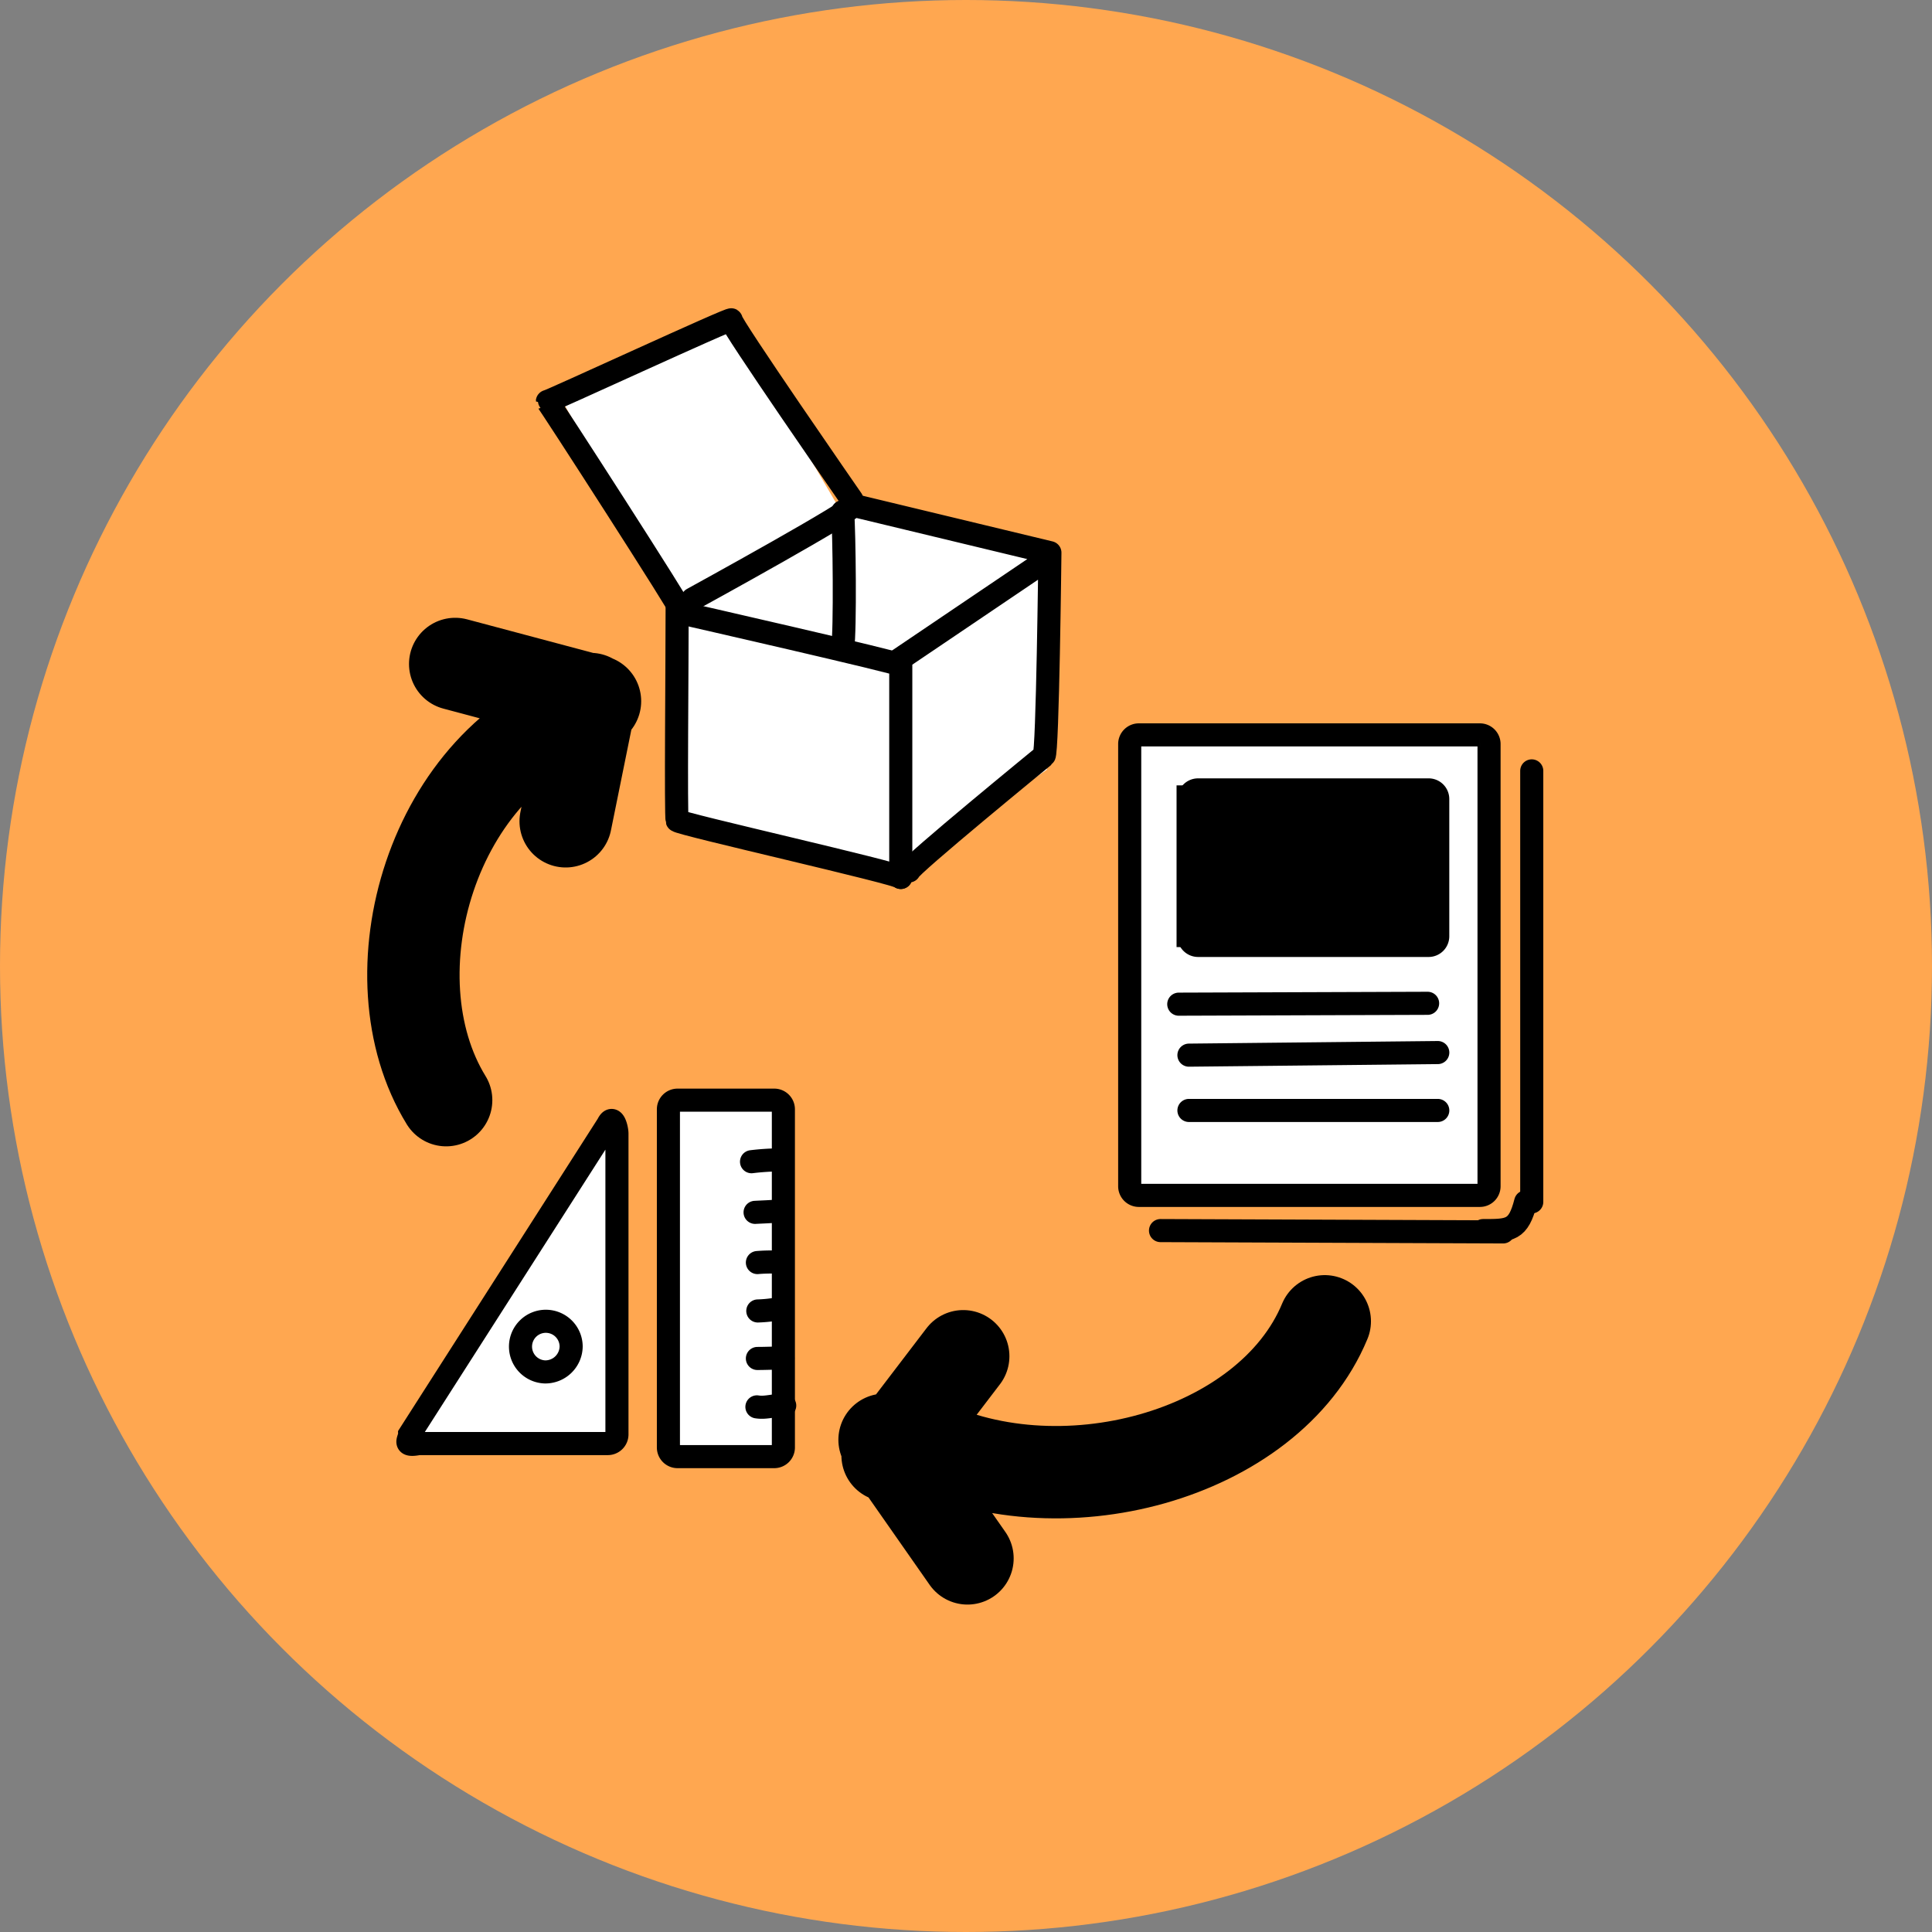
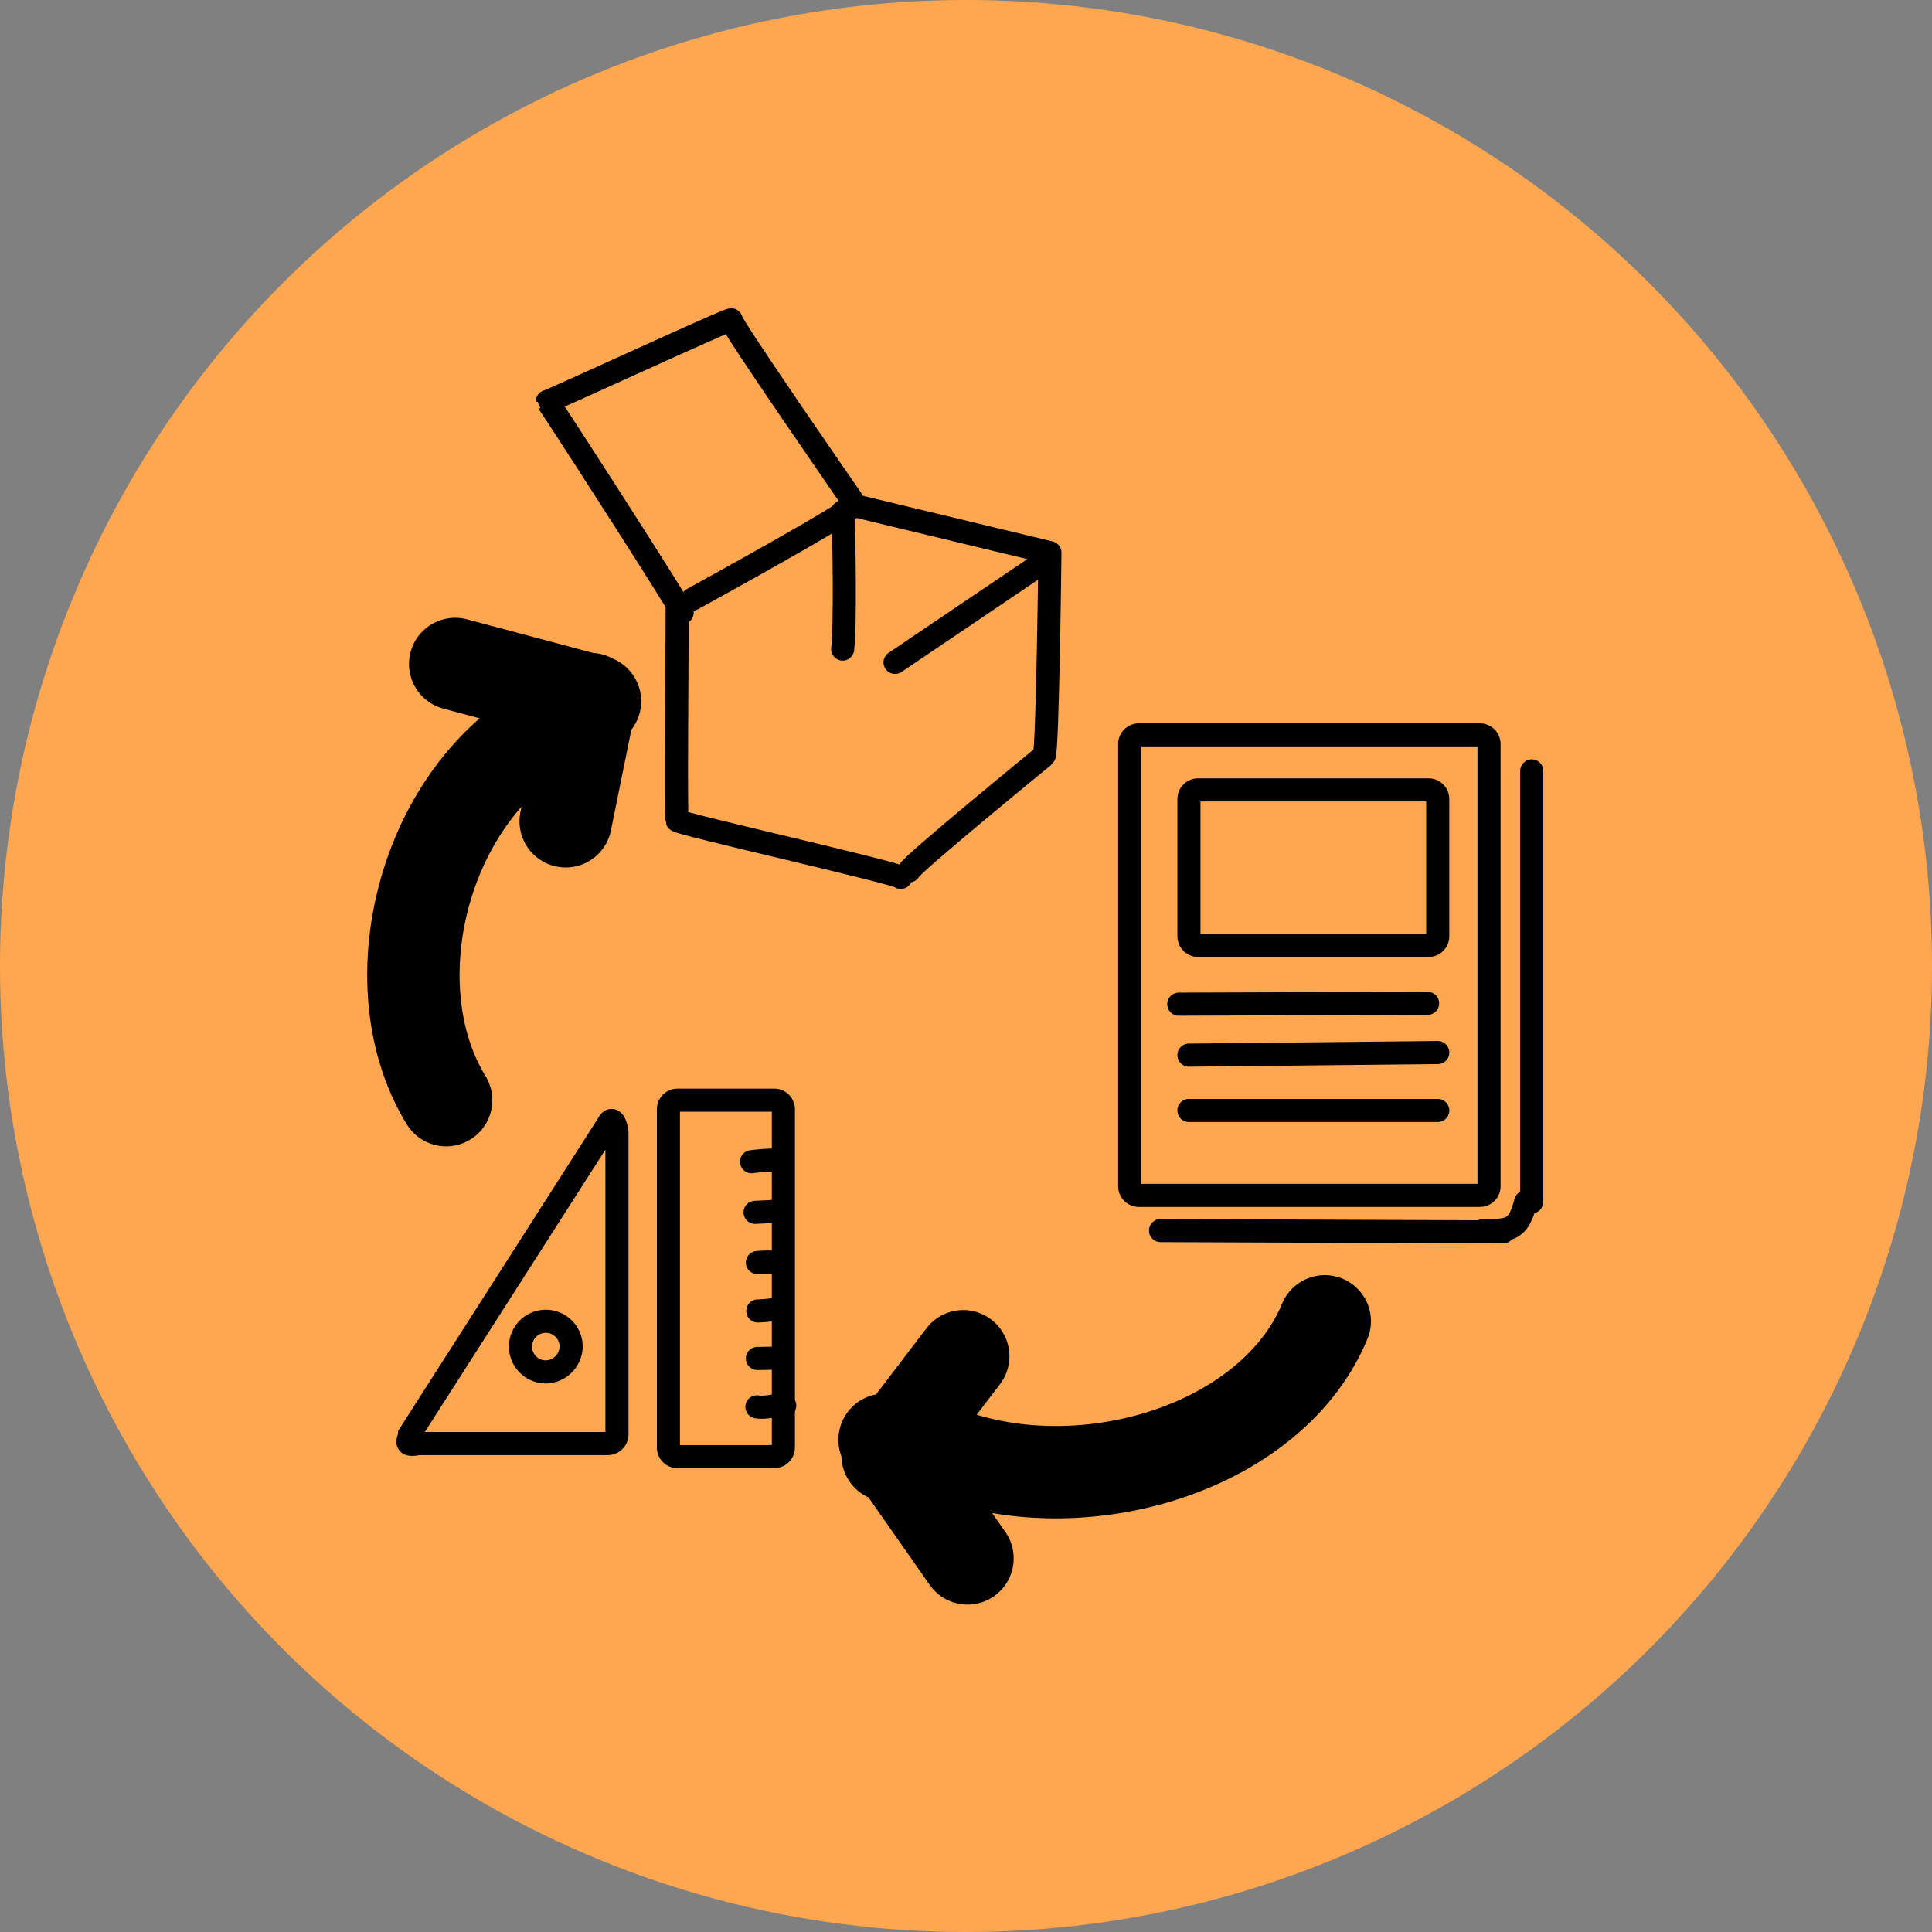
<svg xmlns="http://www.w3.org/2000/svg" viewBox="0 0 251 251">
  <rect x="0" y="0" width="251" height="251" fill="#808080" stroke="none" />
  <circle cx="125.5" cy="125.5" r="125.5" fill="#ffa750" />
-   <path fill="#fff" d="M80 188v-42l-27 41m34-43h15v45H87zm60-48h46v59h-46zm-11 4l-19 13-29-5V78.678L73 52l22-10 14 24 27 6v28z" />
  <g stroke="#000">
-     <path d="M88.643 79.662s28.383 6.468 28.383 6.742V114" stroke-linecap="round" stroke-linejoin="round" stroke-width="3" fill="none" />
    <path d="M87.973 78.678c0 7.367-.191 27.374 0 27.924.14.405 29.053 6.907 29.053 7.393M89.964 77.832s22.227-12.186 20.807-12.2L136.4 71.8c0 .1-.292 26.1-.758 26.4 0 0-17.536 14.339-17.536 14.95m-1.825-27.093l19.362-13.084" stroke-linecap="round" stroke-linejoin="round" stroke-width="3" fill="none" />
    <path d="M110.675 64.929S94.709 41.884 95 41.564c.47-.522-23.888 10.748-23.888 10.588 0-.189 17.859 27.51 17.534 27.51m20.827-13.187c.209 2.589.36 15.333 0 17.849" stroke-linecap="round" stroke-linejoin="round" stroke-width="3" fill="none" />
    <path d="M88.026 142.93h12.562a1.187 1.187 0 0 1 1.187 1.188v43.934a1.187 1.187 0 0 1-1.187 1.188H88.026a1.188 1.188 0 0 1-1.188-1.188v-43.934a1.188 1.188 0 0 1 1.188-1.188zm-9.062 3.155c.707-1.448 1.188.532 1.188 1.188v39.083a1.188 1.188 0 0 1-1.188 1.188H54.4c-2.159.415-1.188-.532-1.188-1.188z" stroke-width="3" fill="none" />
    <path d="M70.787 178.235a3.29 3.29 0 1 1 3.415-3.288 3.353 3.353 0 0 1-3.415 3.288z" stroke-width="3" fill="none" />
    <path d="M97.638 150.926a31.66 31.66 0 0 1 3.435-.234m-2.973 6.814c1.009-.054 2.018-.084 3.028-.175m-2.728 6.696a21.087 21.087 0 0 1 2.5-.058m-2.447 6.347a18.3 18.3 0 0 0 2.737-.291m-2.79 6.463c1.113 0 2.2-.058 3.319-.058m-3.382 6.347c1.226.2 2.4-.3 3.61-.175" stroke-linecap="round" stroke-linejoin="round" stroke-width="3" fill="none" />
    <path d="M57.962 142.93c-9.931-16.15-1.978-44.329 18.66-50.985m-17.485-5.684L77.3 91.1m-.59-.284L73.49 106.7m98.621 64.96c-7.254 17.516-34.79 25.021-53.259 15.33m6.841 15.471l-10.773-15.407m.393 2.024l9.827-12.878" stroke-linecap="round" stroke-width="12" fill="none" />
    <path d="M147.955 95.476h44.31a1.186 1.186 0 0 1 1.187 1.187v57.451a1.187 1.187 0 0 1-1.187 1.188h-44.31a1.187 1.187 0 0 1-1.187-1.188V96.663a1.186 1.186 0 0 1 1.187-1.187zm2.817 64.398l44.511.171m3.717-3.902v-55.991" stroke-linecap="round" stroke-width="3" fill="none" />
    <path d="M192.68 159.874c3.5 0 4.573 0 5.529-3.731" stroke-linecap="round" stroke-linejoin="round" stroke-width="3" fill="none" />
    <path d="M155.651 102.622H185.6a1.186 1.186 0 0 1 1.187 1.187v17.83a1.187 1.187 0 0 1-1.187 1.188h-29.949a1.188 1.188 0 0 1-1.187-1.188v-17.83a1.187 1.187 0 0 1 1.187-1.187zm-2.508 27.837l32.327-.112m-31.006 6.735l32.327-.337m-32.327 7.521h32.327" stroke-linecap="round" stroke-width="3" fill="none" />
-     <path stroke-linecap="round" stroke-width="3" d="M154.355 103.535h31.366v18.006h-31.366z" />
  </g>
</svg>